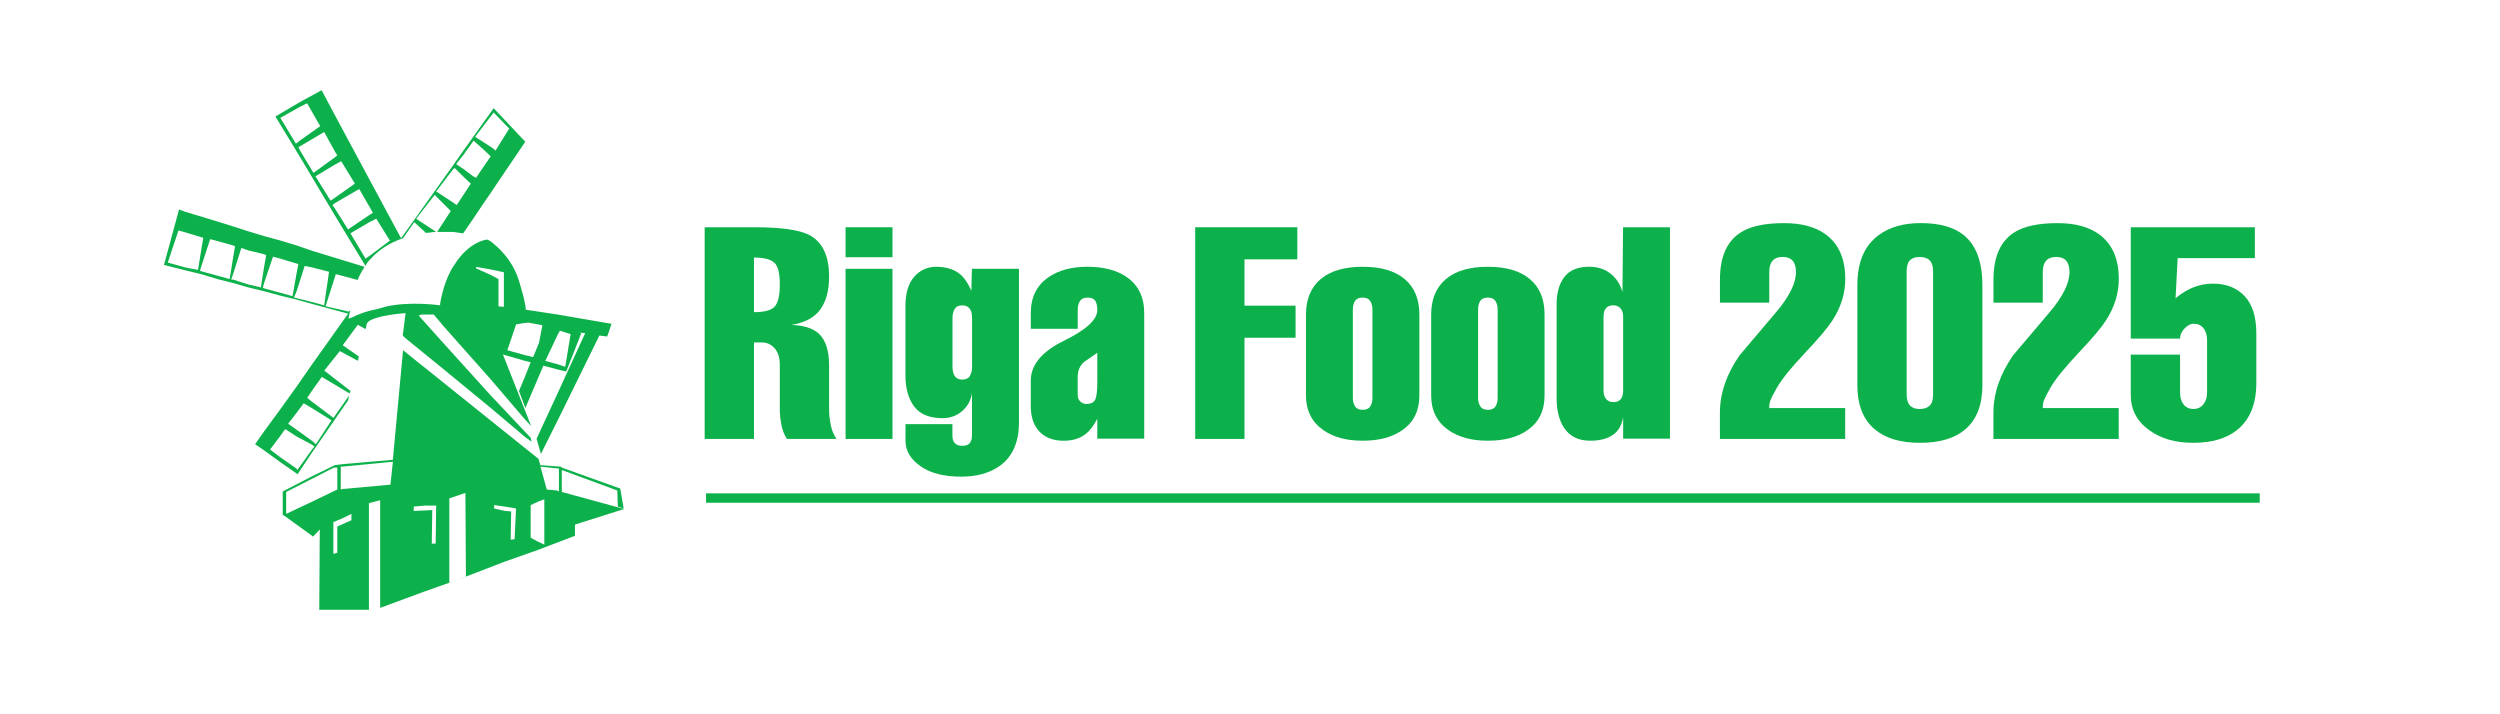
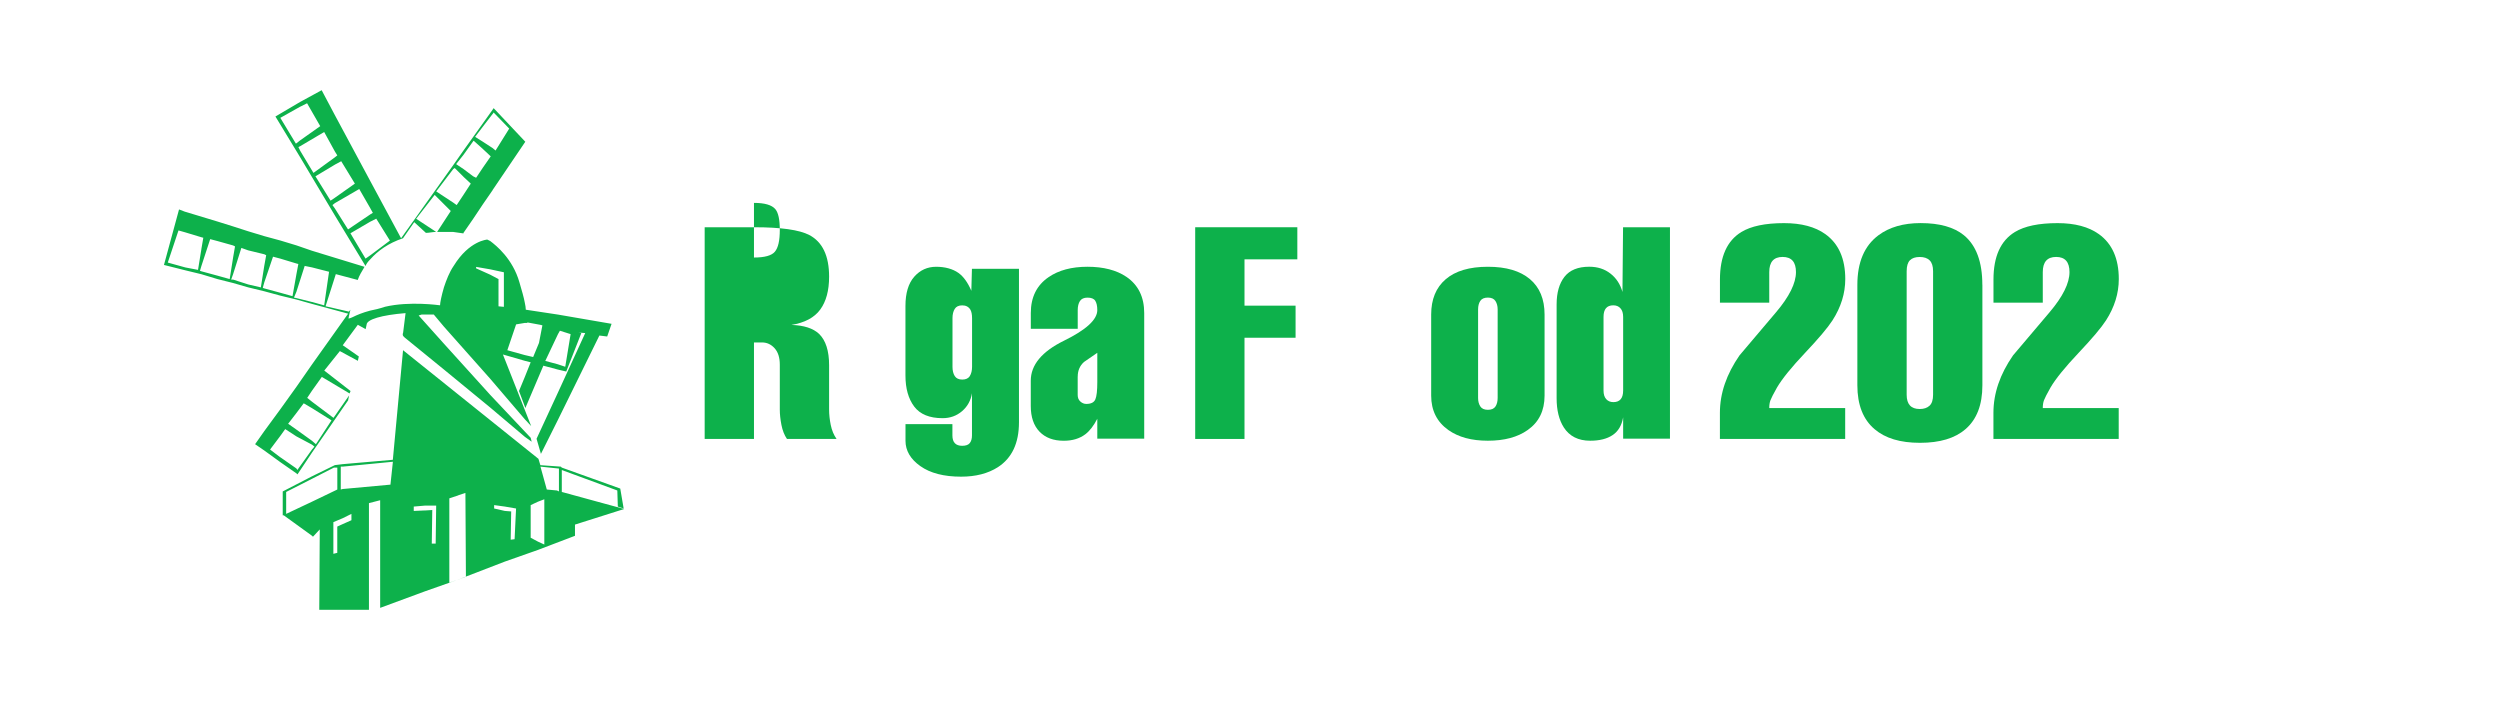
<svg xmlns="http://www.w3.org/2000/svg" version="1.1" viewBox="0 0 595.28 170.08">
  <defs>
    <style>
      .cls-1 {
        fill-rule: evenodd;
      }

      .cls-1, .cls-2 {
        fill: #0db14b;
      }
    </style>
  </defs>
  <g>
    <g id="_x3C_Layer_x3E_">
      <g>
        <path class="cls-1" d="M44.14,50.45l-1.51-.58-3.59,13.22,5.1,1.28,3.83.93,3.83,1.16,3.71.93,3.6,1.04,3.83.93,3.83,1.04,3.83.93,3.71,1.04,8.58,2.32-8.58,12.06-3.71,5.33-3.83,5.34-3.83,5.22-2.2,3.13,2.2,1.51,3.83,2.78,3.83,2.67.23.23,3.48-5.22,8.58-12.41.23-1.16-3.71,5.33-5.1-3.83-1.16-.93,1.16-1.74,2.32-3.25,6.61,3.94.23-.58-6.26-4.87,3.71-4.64,4.29,2.32.23-1.04-3.83-2.67,3.59-4.87,1.86,1.04.23-1.04c0-1.28,3.6-2.32,9.28-2.78l-.58,4.64c-.12.35-.23.7.35,1.16l9.39,7.65,11.02,9.05,8.23,6.96,1.62,1.16-.23-.93-9.63-10.21-11.02-12.18-6.03-6.73.7-.23h2.9l2.43,2.9,11.02,12.41,8.23,9.63,1.51,1.62-1.51-3.83-5.22-13.22,5.22,1.51,1.39.35-1.39,3.48-1.39,3.36,1.39,3.71.12.35,4.29-10.09,3.48.93,1.97.46,3.59-9.16-.69-.12,1.62.12-6.49,14.15-5.1,11.02,1.04,3.6,4.06-8.12,9.86-20.06,1.86.23,1.04-3.02-12.76-2.2-7.66-1.16c0-.46-.11-1.04-.23-1.62-.23-1.28-.7-2.9-1.28-4.87-1.62-5.68-5.57-8.81-6.96-9.86-.46-.23-.7-.35-.7-.35,0,0-4.29.23-8,6.26-1.04,1.51-1.74,3.36-2.32,5.1-.58,1.97-.93,3.71-.93,4.29-.11,0-7.19-1.04-13.1.35-1.39.46-2.43.7-3.59.93-1.74.46-3.13,1.04-4.06,1.51-.23.12-.81.35-.93.35h-.12s.12-.81.46-2.09l-.35.46-5.57-1.28,2.44-7.65,5.22,1.39c.35-1.04.93-1.97,1.62-3.13l-12.52-3.83-3.71-1.28-3.83-1.16-3.83-1.04-3.83-1.16-3.6-1.16-3.71-1.16-3.83-1.16-3.83-1.16h0ZM66.75,108.9l-2.44-1.86,2.44-3.25,1.16-1.62,2.67,1.74,3.71,1.97.58.46-.58.69-3.48,4.87-.23-.35-3.83-2.67h0ZM109.08,138.01l11.13-4.29,7.89-2.78,8.81-3.36v-2.67l11.71-3.71-14.85-4.06v-5.22l13.22,4.87.12,3.83,1.39.46-.81-4.75-13.92-4.99v-.23.23l-.23-.23-4.87-.35-.11-.35-.35-1.16-32.24-25.86-2.43,26.09-11.95,1.04-1.86.23-5.45,2.67-6.96,3.6v5.68h.35-.11l6.73,4.87.23.23,1.62-1.74-.12,19.14h11.83v-25.4l2.67-.69v25.63l10.67-3.94,7.89-2.78h0ZM120.21,121.66l-2.55-.58v-.81l2.55.35,2.67.46-.35,7.31-.93.12.12-6.73-1.51-.12h0ZM92.96,115.4l-11.36,1.04-.46.12v-5.45h.46l11.95-1.16-.58,5.45h0ZM128.68,111.11l4.41.46v5.45l-.46-.23-2.43-.23-1.51-5.45h0ZM81.59,123.4l2.09-1.04v1.51l-2.09.93-1.28.58v6.26l-.93.23v-7.54l2.2-.93h0ZM109.08,117.95l1.74-.58.12,19.95-1.86.7-2.09.7v-20.06l2.09-.69h0ZM101.19,121.54l-2.67.12v-1.04l2.67-.23h2.67l-.12,9.05h-.93l.12-8-1.74.11h0ZM128.1,119.46l1.51-.58v10.78l-1.51-.69-1.74-.93v-7.77l1.74-.81h0ZM74.29,114.01l5.22-2.67h.81v5.22l-6.03,2.9-6.15,2.9v-5.22l6.15-3.13h0ZM117.31,45.23l7.77-11.48-7.54-8-.23.35-2.32,3.25-2.32,3.25-2.32,3.25-2.44,3.48-12.41,17.4-7.31-13.57-8.47-15.77-3.13-5.91-5.1,2.78-5.91,3.48,5.91,9.74,8.23,13.8,7.31,12.06c.23-.58.58-1.04,1.16-1.62,1.74-1.97,4.29-3.83,7.77-4.99h0l2.67-3.83,2.78,2.55c.81,0,1.62-.23,2.44-.23l-4.76-3.13,4.41-5.68,3.83,3.83-3.25,4.99h3.83c.81.12,1.62.23,2.44.35v-.12l2.32-3.36,2.32-3.48,2.32-3.36h0ZM117.31,27.14l.23-.35,3.71,3.83-3.25,5.22-.7-.58-2.32-1.51-1.85-1.16,1.85-2.44,2.32-3.02h0ZM114.99,35.49l1.86,1.74-1.86,2.67-1.62,2.43-.7-.35-2.32-1.74-1.74-1.16,1.74-2.2,2.32-3.25.12-.12,2.2,1.97h0ZM110.36,42.1l1.74,1.62-1.74,2.67-1.62,2.44-.81-.58-4.06-2.67,4.06-5.34.35-.23,2.09,2.09h0ZM88.2,49.64l.58,1.04-.58.35-5.33,3.6-3.13-4.99-.58-.81.58-.46,5.8-3.36,2.67,4.64h0ZM88.2,52.77l1.39-.7,3.25,5.22-4.64,3.48-1.16.81-3.6-6.03,4.75-2.78h0ZM79.74,36.07l.58.93-.58.46-5.1,3.71-3.13-5.22-.46-.93.46-.23,5.68-3.36,2.55,4.64h0ZM79.74,39.2l1.51-.81,3.25,5.33-4.75,3.36-1.04.7-3.6-5.8,4.64-2.78h0ZM71.5,25.4l1.62-.81,3.13,5.45-4.75,3.36-1.04.81-3.71-6.15,4.75-2.67h0ZM132.86,86.75l-3.02-.81,3.02-6.38.46-.81,2.55.81-1.28,7.77-1.74-.58h0ZM124.97,84.55l-4.17-1.16,2.09-6.15,2.09-.35h.58v-.12l3.13.58.46.12-.81,4.18-1.39,3.36-1.97-.46h0ZM116.73,65.41l-3.36-1.51v-.35l3.36.58,3.25.7v8.23l-1.28-.12v-6.49l-1.97-1.04h0ZM74.29,71.91l-3.71-.93-.58-.12.58-1.39,1.97-6.15,1.74.35,4.06,1.04-1.16,8-2.9-.81h0ZM74.29,97.19l4.64,2.9-3.71,5.68-.93-.81-3.71-2.67-1.97-1.39,1.97-2.55,1.74-2.32,1.97,1.16h0ZM70.58,65.3l-.93,5.22-2.9-.81-3.83-1.04-.35-.12.35-1.28,2.09-6.15,1.74.46,3.83,1.16.46.12-.46,2.43h0ZM62.92,63.33l-.81,5.1-3.01-.7-3.6-1.16h-.46l.46-1.28,1.97-6.26,1.62.58,3.83.93.46.23-.46,2.55h0ZM55.5,61.35l-.81,5.1-2.9-.81-3.83-1.04-.35-.12.35-1.16,2.09-6.38,1.74.46,3.71,1.04.46.23-.46,2.67h0ZM47.96,59.27l-.81,4.99-3.02-.58-4.18-1.16,2.55-7.65,1.62.46,3.83,1.16.46.12-.46,2.67h0Z" />
-         <rect class="cls-2" x="168.12" y="117.47" width="369.95" height="2.24" />
      </g>
      <g>
-         <path class="cls-2" d="M179.53,104.52h-11.74v-50.41h11.81c6.36,0,10.72.62,13.08,1.84,3.16,1.65,4.74,4.96,4.74,9.93,0,3.31-.71,5.92-2.12,7.84-1.41,1.92-3.7,3.13-6.86,3.65,2.97.09,5.16.8,6.58,2.12,1.6,1.55,2.4,4.05,2.4,7.49v10.53c0,1.18.13,2.4.39,3.68.26,1.27.72,2.38,1.38,3.32h-11.81c-.61-.89-1.05-2-1.31-3.32-.26-1.32-.39-2.54-.39-3.68v-10.67c0-1.7-.41-3-1.24-3.92-.83-.92-1.83-1.38-3-1.38h-1.91v22.98ZM179.53,61.32v13.01c2.54,0,4.21-.46,4.98-1.39.78-.92,1.17-2.64,1.17-5.15s-.35-4.12-1.06-4.98c-.85-1-2.55-1.49-5.09-1.49Z" />
-         <path class="cls-2" d="M212.51,61.25h-11.17v-7.14h11.17v7.14ZM212.51,104.52h-11.17v-40.51h11.17v40.51Z" />
+         <path class="cls-2" d="M179.53,104.52h-11.74v-50.41h11.81c6.36,0,10.72.62,13.08,1.84,3.16,1.65,4.74,4.96,4.74,9.93,0,3.31-.71,5.92-2.12,7.84-1.41,1.92-3.7,3.13-6.86,3.65,2.97.09,5.16.8,6.58,2.12,1.6,1.55,2.4,4.05,2.4,7.49v10.53c0,1.18.13,2.4.39,3.68.26,1.27.72,2.38,1.38,3.32h-11.81c-.61-.89-1.05-2-1.31-3.32-.26-1.32-.39-2.54-.39-3.68v-10.67c0-1.7-.41-3-1.24-3.92-.83-.92-1.83-1.38-3-1.38h-1.91v22.98ZM179.53,61.32c2.54,0,4.21-.46,4.98-1.39.78-.92,1.17-2.64,1.17-5.15s-.35-4.12-1.06-4.98c-.85-1-2.55-1.49-5.09-1.49Z" />
        <path class="cls-2" d="M242.63,64.01v36.55c0,4.95-1.67,8.51-5.02,10.68-2.36,1.51-5.28,2.26-8.77,2.26-4.1,0-7.33-.84-9.69-2.51-2.36-1.67-3.54-3.69-3.54-6.04v-3.96h11.17v2.69c0,1.65.78,2.47,2.33,2.47.85,0,1.45-.21,1.8-.64s.53-1.04.53-1.84v-10.04c-.28,1.74-1.07,3.17-2.37,4.28-1.3,1.11-2.84,1.66-4.63,1.66-3.11,0-5.36-.92-6.75-2.76-1.39-1.84-2.09-4.31-2.09-7.42v-16.54c0-3.06.7-5.38,2.09-6.96,1.4-1.58,3.14-2.37,5.22-2.37s3.95.49,5.33,1.48c1.18.85,2.2,2.26,3.05,4.24l.14-5.23h11.17ZM226.8,75.75v11.59c0,.9.18,1.63.53,2.19s.95.85,1.8.85,1.45-.28,1.8-.85.53-1.3.53-2.19v-11.59c0-.89-.14-1.58-.42-2.05-.42-.66-1.06-.99-1.91-.99s-1.45.28-1.8.85c-.35.57-.53,1.3-.53,2.19Z" />
        <path class="cls-2" d="M261.28,104.45v-4.74c-.85,1.65-1.79,2.88-2.83,3.68-1.37,1.04-3.09,1.56-5.16,1.56-2.45,0-4.37-.72-5.76-2.16-1.39-1.44-2.09-3.48-2.09-6.12v-6.01c0-3.77,2.64-6.95,7.92-9.54,5.28-2.59,7.92-5.02,7.92-7.28,0-.99-.17-1.73-.49-2.23-.33-.5-.94-.74-1.84-.74-.85,0-1.45.27-1.8.81-.35.54-.53,1.26-.53,2.16v4.45h-11.17v-3.75c0-3.77,1.41-6.62,4.24-8.55,2.4-1.65,5.49-2.47,9.26-2.47s6.9.8,9.26,2.4c2.83,1.93,4.24,4.81,4.24,8.62v29.91h-11.17ZM256.61,89.67v4.38c0,.66.21,1.18.64,1.56.42.38.9.57,1.41.57,1.13,0,1.85-.36,2.16-1.1.31-.73.46-2.09.46-4.07v-7c-1.08.75-2.15,1.48-3.18,2.19-.99.9-1.48,2.05-1.48,3.46Z" />
        <path class="cls-2" d="M296.33,104.52h-11.74v-50.41h24.32v7.64h-12.58v11.03h12.16v7.64h-12.16v24.11Z" />
-         <path class="cls-2" d="M337.97,74.9v19.3c0,3.58-1.34,6.32-4.03,8.2-2.4,1.7-5.56,2.54-9.47,2.54s-7-.85-9.4-2.54c-2.73-1.93-4.1-4.67-4.1-8.2v-19.3c0-3.63,1.15-6.43,3.46-8.41,2.31-1.98,5.66-2.97,10.04-2.97s7.67.98,10,2.93c2.33,1.96,3.5,4.77,3.5,8.45ZM322.13,73.69v21.07c0,.8.18,1.47.53,2.01.35.54.95.81,1.8.81s1.45-.26,1.8-.78c.35-.52.53-1.2.53-2.05v-21.07c0-.8-.18-1.47-.53-2.01-.35-.54-.95-.81-1.8-.81s-1.45.26-1.8.78c-.35.52-.53,1.2-.53,2.05Z" />
        <path class="cls-2" d="M367.78,74.9v19.3c0,3.58-1.34,6.32-4.03,8.2-2.4,1.7-5.56,2.54-9.47,2.54s-7-.85-9.4-2.54c-2.73-1.93-4.1-4.67-4.1-8.2v-19.3c0-3.63,1.15-6.43,3.46-8.41,2.31-1.98,5.66-2.97,10.04-2.97s7.67.98,10,2.93c2.33,1.96,3.5,4.77,3.5,8.45ZM351.95,73.69v21.07c0,.8.18,1.47.53,2.01.35.54.95.81,1.8.81s1.45-.26,1.8-.78c.35-.52.53-1.2.53-2.05v-21.07c0-.8-.18-1.47-.53-2.01-.35-.54-.95-.81-1.8-.81s-1.45.26-1.8.78c-.35.52-.53,1.2-.53,2.05Z" />
        <path class="cls-2" d="M386.49,104.45v-5.09c-.33,1.93-1.17,3.35-2.51,4.24-1.34.9-3.12,1.34-5.34,1.34-2.83,0-4.93-1.06-6.29-3.18-1.13-1.79-1.7-4.1-1.7-6.93v-22.34c0-2.78.62-4.97,1.87-6.58,1.25-1.6,3.22-2.4,5.9-2.4,1.98,0,3.66.54,5.05,1.63,1.39,1.08,2.34,2.54,2.86,4.38l.14-15.41h11.17v50.34h-11.17ZM381.82,75.46v17.53c0,.9.21,1.58.64,2.05.42.47.99.71,1.7.71,1.55,0,2.33-.92,2.33-2.76v-17.53c0-.89-.21-1.58-.64-2.05-.42-.47-.99-.71-1.7-.71-1.56,0-2.33.92-2.33,2.76Z" />
        <path class="cls-2" d="M421.26,97.17h18.1v7.35h-29.83v-6.23c0-4.63,1.56-9.18,4.67-13.67,2.88-3.4,5.77-6.82,8.7-10.27,3.16-3.73,4.74-6.92,4.74-9.56,0-2.41-1.06-3.61-3.18-3.61s-3.18,1.2-3.18,3.61v7.28h-11.74v-5.51c0-5.47,1.7-9.24,5.09-11.31,2.31-1.41,5.7-2.12,10.18-2.12,4.1,0,7.38.87,9.83,2.62,3.16,2.27,4.74,5.83,4.74,10.69,0,3.4-1.01,6.68-3.04,9.84-1.13,1.75-3.31,4.33-6.54,7.75-3.23,3.42-5.46,6.17-6.68,8.25-.85,1.51-1.37,2.53-1.56,3.04-.19.52-.28,1.13-.28,1.84Z" />
        <path class="cls-2" d="M472.03,67.83v23.9c0,4.67-1.34,8.15-4.03,10.46-2.5,2.17-6.1,3.25-10.82,3.25s-8.27-1.08-10.82-3.25c-2.73-2.31-4.1-5.8-4.1-10.46v-23.9c0-5.37,1.67-9.31,5.02-11.81,2.59-1.93,5.94-2.9,10.04-2.9,4.53,0,7.96.97,10.32,2.9,2.92,2.4,4.38,6.34,4.38,11.81ZM460.29,93.99v-29.41c0-1.18-.27-2.04-.81-2.58-.54-.54-1.33-.81-2.37-.81s-1.81.26-2.33.78-.78,1.39-.78,2.62v29.41c0,2.26,1.04,3.39,3.11,3.39.99,0,1.77-.26,2.33-.78.57-.52.85-1.39.85-2.62Z" />
        <path class="cls-2" d="M486.39,97.17h18.1v7.35h-29.83v-6.23c0-4.63,1.56-9.18,4.67-13.67,2.88-3.4,5.77-6.82,8.7-10.27,3.16-3.73,4.74-6.92,4.74-9.56,0-2.41-1.06-3.61-3.18-3.61s-3.18,1.2-3.18,3.61v7.28h-11.74v-5.51c0-5.47,1.7-9.24,5.09-11.31,2.31-1.41,5.7-2.12,10.18-2.12,4.1,0,7.38.87,9.83,2.62,3.16,2.27,4.74,5.83,4.74,10.69,0,3.4-1.01,6.68-3.04,9.84-1.13,1.75-3.31,4.33-6.54,7.75-3.23,3.42-5.46,6.17-6.68,8.25-.85,1.51-1.37,2.53-1.56,3.04-.19.52-.28,1.13-.28,1.84Z" />
-         <path class="cls-2" d="M507.36,84.44h11.74v9.05c0,1.18.28,2.12.85,2.83s1.34,1.06,2.33,1.06,1.78-.37,2.37-1.1c.59-.73.88-1.66.88-2.79v-12.51c0-1.18-.28-2.12-.85-2.83-.57-.71-1.34-1.06-2.33-1.06-.75,0-1.49.38-2.19,1.13s-1.06,1.55-1.06,2.4h-11.74v-26.51h29.55v7.35h-18.38l-.5,9.54c1.51-1.22,2.98-2.11,4.42-2.65,1.44-.54,2.93-.81,4.49-.81,3.16,0,5.67.99,7.53,2.97,1.86,1.98,2.79,4.95,2.79,8.91v11.74c0,5.04-1.53,8.79-4.6,11.24-2.54,2.03-6.01,3.04-10.39,3.04s-7.68-.99-10.46-2.97c-2.97-2.12-4.45-4.92-4.45-8.41v-9.62Z" />
      </g>
    </g>
  </g>
</svg>